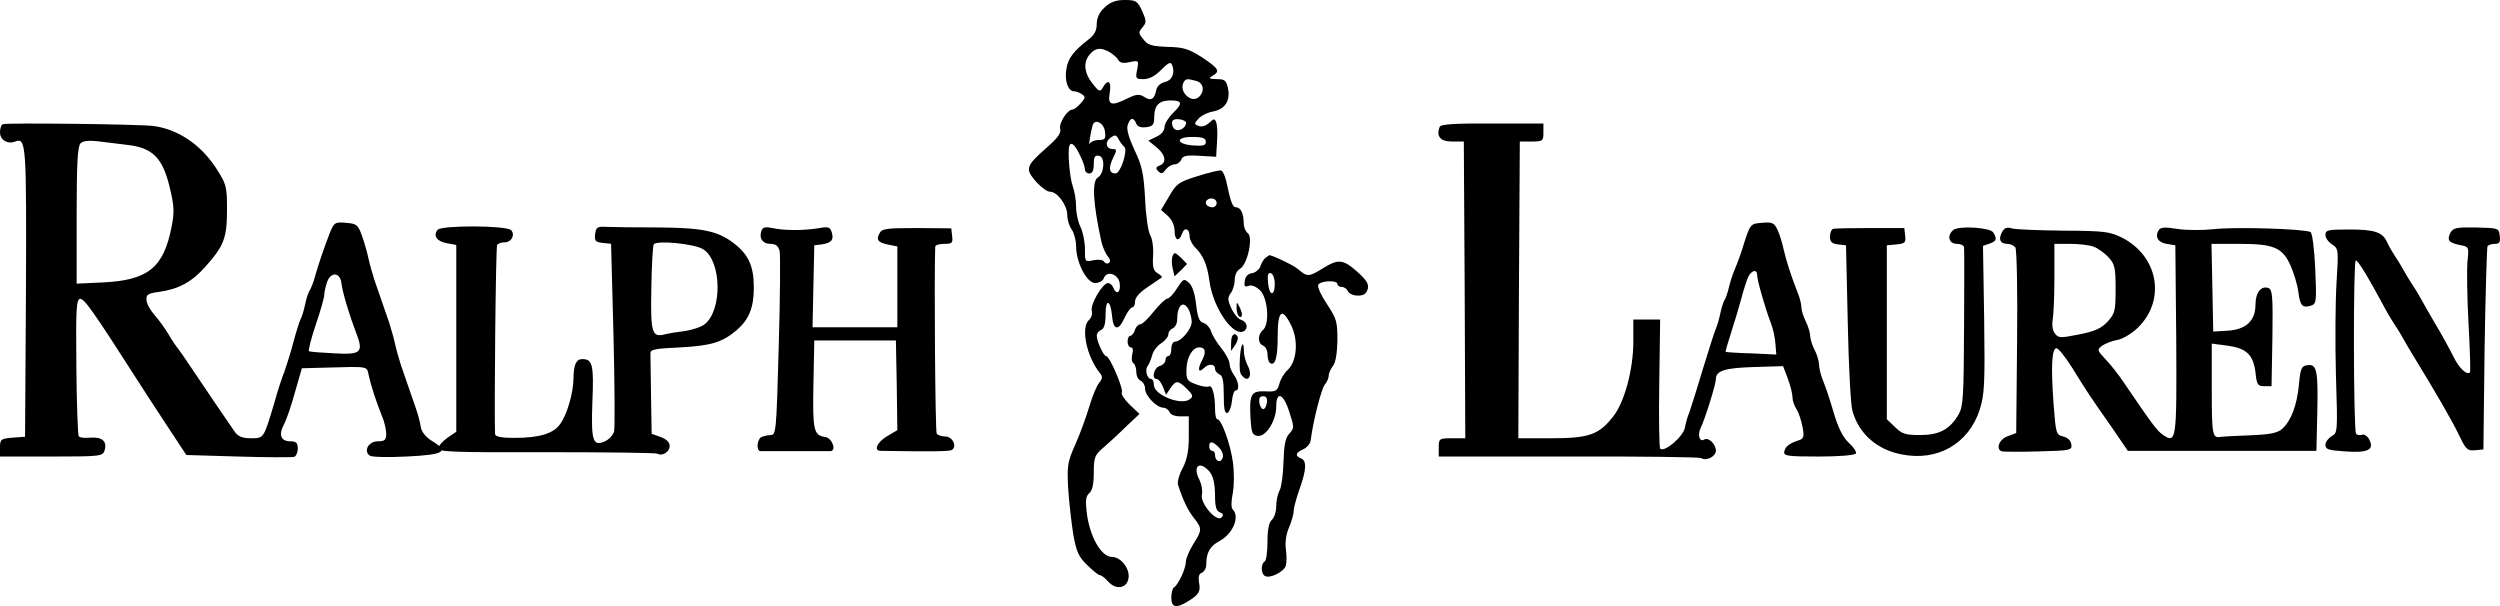
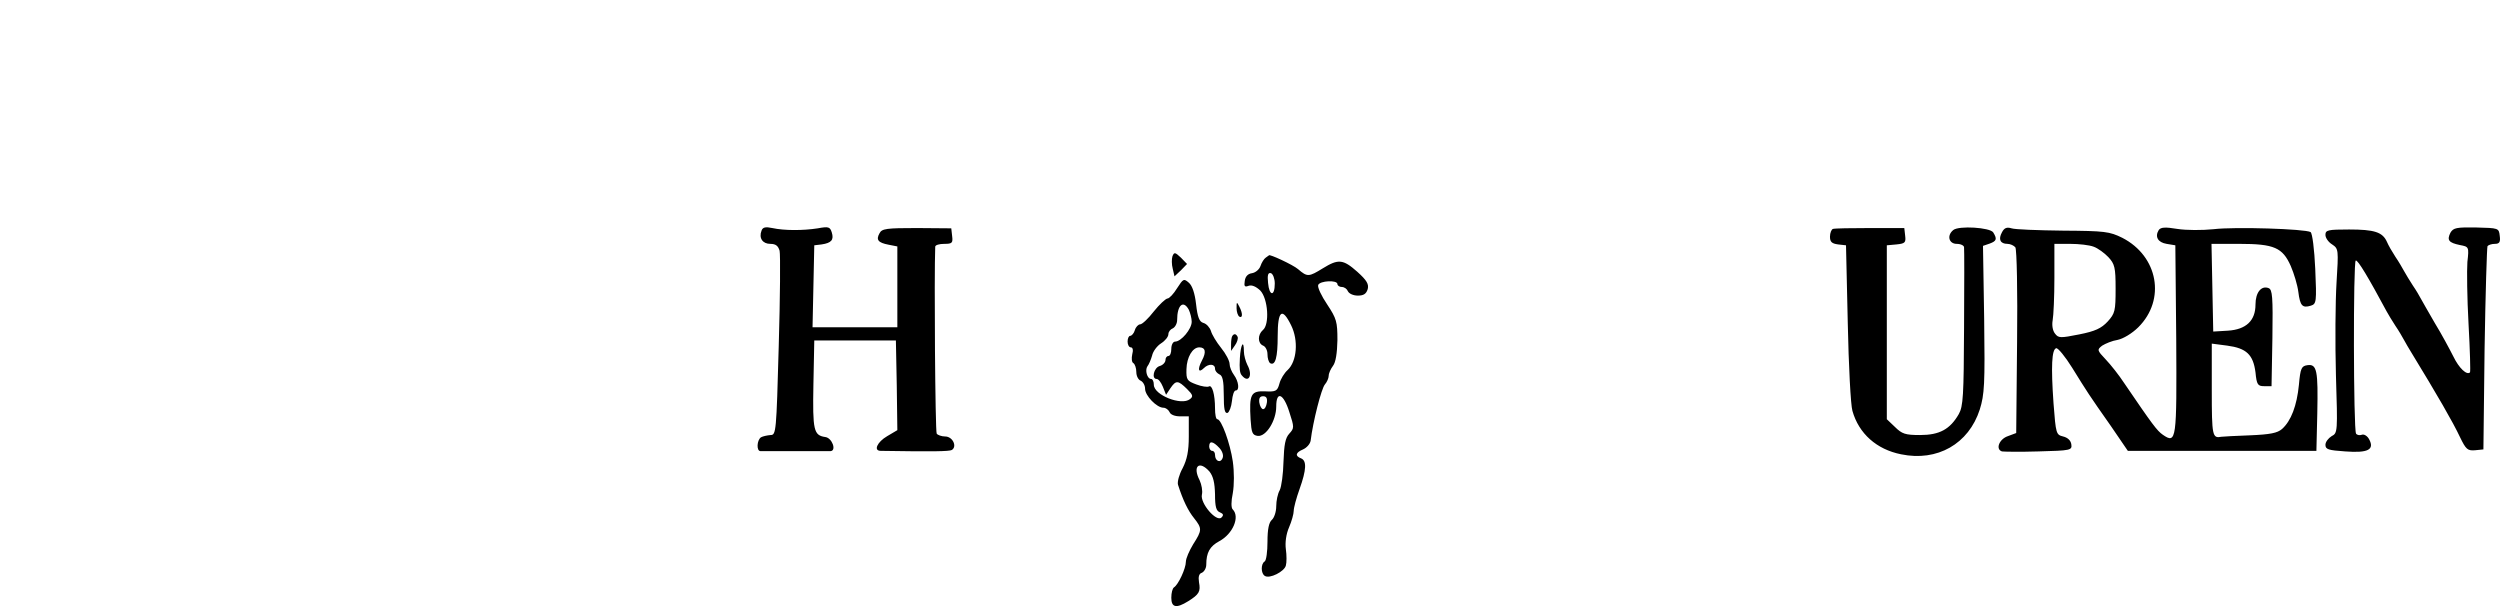
<svg xmlns="http://www.w3.org/2000/svg" width="132" height="32" viewBox="0 0 132 32" fill="none">
-   <path d="M58.313 0.402C58.048 0.643 57.908 0.948 57.908 1.27C57.908 1.607 57.784 1.848 57.488 2.073C56.694 2.684 56.383 3.085 56.305 3.648C56.196 4.258 56.398 4.821 56.709 4.821C56.818 4.821 57.005 4.885 57.13 4.982C57.317 5.094 57.317 5.174 57.068 5.448C56.896 5.641 56.709 5.785 56.632 5.785C56.351 5.785 55.9 6.508 55.978 6.798C56.04 6.99 55.869 7.247 55.48 7.601C54.483 8.485 54.328 8.662 54.328 8.967C54.328 9.288 55.137 10.124 55.449 10.124C55.822 10.124 56.351 10.831 56.351 11.345C56.351 11.602 56.46 11.956 56.585 12.117C56.709 12.293 56.818 12.695 56.818 13.001C56.818 13.852 57.379 14.945 57.83 14.945C58.017 14.945 58.235 14.832 58.282 14.688C58.437 14.254 59.076 14.479 59.122 14.977C59.185 15.459 58.935 15.588 58.78 15.186C58.733 15.057 58.609 14.945 58.5 14.945C58.204 14.961 57.566 16.07 57.644 16.407C57.69 16.568 57.628 16.777 57.503 16.889C57.052 17.275 57.363 18.818 58.079 19.702C58.219 19.878 58.219 19.991 58.033 20.216C57.908 20.36 57.675 20.923 57.519 21.453C57.363 21.983 57.036 22.883 56.787 23.446C56.367 24.378 56.336 24.587 56.398 25.776C56.445 26.483 56.569 27.576 56.663 28.186C56.834 29.135 56.943 29.392 57.41 29.842C57.706 30.131 58.002 30.372 58.079 30.372C58.157 30.372 58.344 30.517 58.515 30.709C58.935 31.175 59.527 31.063 59.589 30.5C59.652 30.002 59.169 29.408 58.718 29.408C58.142 29.408 57.535 28.331 57.379 27.062C57.301 26.419 57.332 26.194 57.519 26.033C57.675 25.904 57.752 25.551 57.752 24.956C57.752 24.169 57.799 24.024 58.235 23.655C58.515 23.414 59.06 22.916 59.449 22.53L60.165 21.855L59.652 21.373C59.371 21.1 59.185 20.81 59.231 20.73C59.34 20.553 58.593 18.802 58.406 18.802C58.266 18.802 57.908 18.014 57.908 17.725C57.908 17.596 58.017 17.468 58.142 17.42C58.297 17.355 58.375 17.098 58.375 16.584C58.375 15.732 58.64 15.829 58.718 16.697C58.78 17.452 59.06 17.484 59.371 16.793C59.511 16.488 59.698 16.23 59.776 16.23C59.87 16.23 59.932 16.086 59.932 15.909C59.932 15.716 60.181 15.427 60.601 15.154C60.959 14.913 61.286 14.688 61.333 14.656C61.38 14.623 61.286 14.527 61.13 14.431C60.897 14.302 60.85 14.109 60.881 13.531C60.913 13.113 60.85 12.599 60.726 12.406C60.617 12.197 60.492 11.329 60.461 10.477C60.383 9.16 60.305 8.758 59.901 7.922C59.605 7.28 59.465 6.814 59.543 6.605C59.667 6.203 59.854 6.171 59.994 6.524C60.056 6.685 60.227 6.749 60.508 6.717C60.881 6.669 60.944 6.589 60.944 6.139C60.959 5.544 61.208 5.303 61.815 5.303C62.422 5.303 62.454 5.464 61.955 5.946C61.691 6.203 61.488 6.54 61.488 6.701C61.488 6.894 61.317 7.103 61.068 7.215L60.632 7.424L61.068 7.778C61.551 8.18 61.613 8.597 61.224 8.742C61.021 8.822 61.006 8.887 61.161 9.047C61.317 9.192 61.395 9.176 61.551 8.951C61.66 8.806 61.878 8.678 62.018 8.678C62.158 8.678 62.313 8.565 62.376 8.421C62.438 8.228 62.656 8.18 63.341 8.228L64.213 8.276L64.259 7.489C64.29 7.055 64.275 6.605 64.213 6.46C64.135 6.251 64.088 6.251 63.839 6.492C63.683 6.637 63.45 6.717 63.294 6.653C63.045 6.556 63.045 6.524 63.279 6.267C63.419 6.107 63.777 5.93 64.073 5.882C64.695 5.753 64.975 5.303 64.835 4.644C64.742 4.242 64.664 4.178 64.244 4.178C63.823 4.162 63.792 4.146 64.026 4.001C64.43 3.76 64.368 3.632 63.481 3.037C62.781 2.587 62.5 2.491 61.644 2.475C60.819 2.443 60.586 2.378 60.368 2.073C60.103 1.752 60.103 1.703 60.321 1.446C60.539 1.189 60.539 1.109 60.305 0.579C60.056 0.048 59.978 0 59.387 0C58.904 0 58.624 0.112 58.313 0.402ZM58.578 2.748C58.764 2.86 58.982 3.037 59.044 3.166C59.138 3.326 59.325 3.359 59.652 3.278C60.119 3.182 60.134 3.182 60.041 3.68C59.947 4.146 59.963 4.178 60.383 4.178C60.694 4.178 61.006 4.001 61.317 3.68C61.706 3.294 61.815 3.246 61.893 3.439C62.049 3.873 61.893 4.242 61.488 4.339C61.27 4.387 61.084 4.564 61.053 4.741C60.959 5.239 60.772 5.351 60.43 5.126C60.15 4.949 60.01 4.966 59.543 5.191C58.671 5.624 58.484 5.56 58.593 4.901C58.702 4.291 58.5 4.146 58.235 4.612C58.095 4.869 58.033 4.853 57.69 4.419C57.239 3.857 57.176 3.278 57.55 2.86C57.846 2.523 58.111 2.491 58.578 2.748ZM63.17 4.275C63.559 4.387 63.621 4.837 63.294 5.126C62.889 5.48 62.22 4.821 62.5 4.339C62.609 4.146 62.687 4.146 63.17 4.275ZM62.625 6.508C62.578 6.83 62.111 7.006 61.955 6.749C61.878 6.621 61.862 6.46 61.909 6.38C62.018 6.203 62.656 6.315 62.625 6.508ZM58.344 6.958C58.391 7.328 58.344 7.392 58.002 7.392C57.799 7.392 57.581 7.489 57.535 7.585C57.457 7.794 57.581 6.99 57.69 6.621C57.799 6.235 58.297 6.492 58.344 6.958ZM59.356 7.746C59.574 7.89 59.169 9.16 58.904 9.16C58.562 9.16 58.515 8.871 58.764 8.356C58.967 7.938 58.982 7.874 58.78 7.874C58.406 7.874 58.313 7.521 58.624 7.28C58.873 7.103 58.92 7.103 59.06 7.344C59.138 7.505 59.278 7.681 59.356 7.746ZM63.668 7.489C63.668 7.681 63.528 7.714 63.014 7.681C62.096 7.617 62.033 7.231 62.952 7.231C63.496 7.231 63.668 7.296 63.668 7.489ZM57.036 8.228C57.176 8.501 57.285 8.822 57.285 8.951C57.285 9.063 57.394 9.16 57.519 9.16C57.675 9.16 57.752 8.999 57.752 8.662C57.752 8.276 57.815 8.18 58.033 8.228C58.359 8.292 58.313 9.16 57.97 9.369C57.644 9.562 57.706 10.719 58.157 12.775C58.219 13.033 58.359 13.37 58.484 13.531C58.624 13.691 58.655 13.82 58.546 13.884C58.468 13.949 58.344 13.9 58.297 13.82C58.235 13.708 58.002 13.691 57.737 13.74C57.285 13.836 57.285 13.836 57.285 13.145C57.285 12.759 57.176 12.245 57.052 11.988C56.927 11.747 56.818 11.265 56.818 10.928C56.818 10.574 56.741 10.108 56.647 9.851C56.476 9.401 56.351 7.906 56.476 7.665C56.569 7.472 56.787 7.681 57.036 8.228ZM0.156 6.556C0.062 6.589 0 6.781 0 6.99C0 7.392 0.405 7.633 0.809 7.472C1.385 7.247 1.401 7.633 1.37 15.443L1.323 23.06L0.669 23.108C0.047 23.157 0 23.189 0 23.639V24.105H2.709C5.339 24.105 5.433 24.089 5.526 23.767C5.666 23.301 5.386 23.06 4.763 23.108C4.468 23.14 4.203 23.108 4.156 23.028C4.11 22.948 4.047 21.309 4.032 19.364C4.001 16.327 4.032 15.829 4.219 15.781C4.437 15.748 4.857 16.327 7.316 20.168C7.441 20.377 8.064 21.325 8.686 22.273L9.838 24.024L12.578 24.105C14.103 24.153 15.427 24.153 15.536 24.121C15.629 24.089 15.722 23.896 15.722 23.687C15.722 23.382 15.645 23.301 15.333 23.301C14.819 23.301 14.695 22.948 15.006 22.385C15.131 22.144 15.396 21.373 15.582 20.682L15.94 19.445L17.154 19.412C19.552 19.348 19.349 19.316 19.474 19.846C19.599 20.393 19.863 21.212 20.174 21.983C20.299 22.273 20.392 22.691 20.392 22.899C20.392 23.237 20.314 23.301 19.941 23.301C19.458 23.301 19.178 23.816 19.521 24.056C19.614 24.137 20.486 24.153 21.466 24.105C23.443 24.008 23.724 23.848 22.836 23.301C22.494 23.092 22.26 22.819 22.214 22.53C22.183 22.289 22.058 21.839 21.949 21.534C21.84 21.228 21.669 20.714 21.56 20.409C21.451 20.103 21.28 19.589 21.171 19.284C21.077 18.979 20.922 18.464 20.859 18.159C20.797 17.854 20.641 17.339 20.548 17.034C20.439 16.729 20.268 16.214 20.159 15.909C20.05 15.604 19.879 15.09 19.77 14.784C19.676 14.479 19.521 13.965 19.458 13.659C19.396 13.354 19.24 12.808 19.116 12.454C18.898 11.86 18.836 11.811 18.26 11.763C17.684 11.715 17.637 11.747 17.404 12.325C17.108 13.097 16.828 13.9 16.625 14.623C16.547 14.929 16.407 15.25 16.345 15.347C16.283 15.427 16.174 15.764 16.111 16.07C16.049 16.375 15.94 16.729 15.863 16.873C15.8 17.002 15.629 17.548 15.489 18.078C15.349 18.609 15.131 19.3 15.022 19.605C14.897 19.91 14.648 20.666 14.477 21.293C13.917 23.173 13.932 23.14 13.247 23.14C12.78 23.14 12.562 23.044 12.376 22.771C11.909 22.096 10.663 20.264 10.118 19.445C9.823 18.994 9.496 18.529 9.418 18.432C9.324 18.32 9.091 17.982 8.904 17.661C8.717 17.355 8.39 16.889 8.173 16.648C7.955 16.407 7.752 16.054 7.737 15.861C7.706 15.556 7.799 15.491 8.406 15.411C9.418 15.266 10.118 14.897 10.819 14.109C11.815 13.001 11.986 12.583 11.986 11.088C11.986 9.851 11.955 9.722 11.426 8.903C10.617 7.649 9.418 6.83 8.11 6.653C7.332 6.556 0.405 6.476 0.156 6.556ZM6.709 7.649C8.048 7.794 8.577 8.324 8.951 9.851C9.2 10.879 9.215 11.185 9.06 11.972C8.64 14.141 7.814 14.8 5.417 14.913L4.047 14.977V11.377C4.047 8.71 4.094 7.73 4.25 7.569C4.374 7.44 4.686 7.408 5.137 7.456C5.526 7.505 6.227 7.585 6.709 7.649ZM18.026 14.945C18.073 15.411 18.462 16.68 18.789 17.532C19.209 18.609 19.085 18.737 17.668 18.657C16.983 18.625 16.376 18.577 16.314 18.545C16.267 18.512 16.423 17.886 16.672 17.146C16.921 16.423 17.123 15.7 17.123 15.556C17.123 15.411 17.201 15.09 17.279 14.865C17.481 14.334 17.964 14.383 18.026 14.945ZM76.012 6.701C75.825 7.199 76.043 7.472 76.666 7.472H77.289L77.335 15.299L77.367 23.14H76.666C75.997 23.14 75.965 23.157 75.965 23.623V24.105H82.815C86.582 24.089 89.726 24.137 89.82 24.185C90.084 24.362 90.598 24.105 90.598 23.799C90.598 23.446 90.209 23.076 89.991 23.205C89.742 23.366 89.617 22.98 89.789 22.61C90.038 22.096 90.598 20.28 90.598 20.023C90.598 19.573 91.065 19.428 92.591 19.38L94.147 19.332L94.396 19.991C94.537 20.36 94.645 20.81 94.645 20.987C94.645 21.164 94.739 21.437 94.863 21.614C94.972 21.791 95.112 22.209 95.175 22.546C95.268 23.044 95.237 23.157 95.004 23.237C94.49 23.398 94.256 23.574 94.21 23.848C94.163 24.073 94.381 24.105 96.031 24.105C97.058 24.105 97.93 24.04 97.992 23.944C98.039 23.864 97.868 23.607 97.619 23.382C97.307 23.092 97.058 22.594 96.825 21.807C96.638 21.164 96.389 20.409 96.264 20.119C96.14 19.83 96.046 19.428 96.046 19.236C96.031 19.043 95.938 18.705 95.813 18.48C95.688 18.255 95.595 17.934 95.579 17.757C95.579 17.58 95.471 17.227 95.346 16.97C95.221 16.729 95.112 16.375 95.112 16.214C95.112 16.054 95.019 15.684 94.894 15.395C94.568 14.559 94.319 13.788 94.178 13.177C94.116 12.872 93.976 12.406 93.867 12.165C93.68 11.763 93.587 11.715 93.042 11.763C92.435 11.811 92.419 11.827 92.108 12.775C91.952 13.306 91.719 13.949 91.594 14.222C91.485 14.479 91.345 14.913 91.283 15.186C91.221 15.443 91.127 15.732 91.065 15.829C91.003 15.909 90.894 16.247 90.832 16.552C90.769 16.857 90.66 17.211 90.598 17.355C90.536 17.484 90.225 18.464 89.898 19.525C89.586 20.585 89.259 21.598 89.197 21.775C89.119 21.951 89.01 22.305 88.964 22.578C88.87 23.06 87.874 23.912 87.656 23.687C87.609 23.639 87.578 22.08 87.609 20.232L87.656 16.873H86.24V18.046C86.24 19.493 85.772 21.244 85.181 21.983C84.434 22.948 83.904 23.14 81.927 23.14H80.168L80.2 15.299L80.246 7.472H80.869C81.46 7.472 81.492 7.44 81.492 7.006V6.524H78.783C76.837 6.508 76.059 6.556 76.012 6.701ZM92.778 14.527C92.778 14.8 93.198 16.263 93.493 17.034C93.618 17.339 93.727 17.854 93.743 18.159L93.789 18.721L92.466 18.657C91.734 18.641 91.127 18.593 91.112 18.577C91.096 18.561 91.221 18.127 91.392 17.596C91.563 17.066 91.812 16.247 91.937 15.781C92.061 15.299 92.233 14.784 92.311 14.607C92.497 14.254 92.778 14.206 92.778 14.527Z" fill="black" />
-   <path d="M63.24 9.297C62.24 9.605 62.113 9.698 61.733 10.361L61.304 11.085L61.669 11.408C61.875 11.593 62.018 11.917 62.018 12.179C62.018 12.703 62.256 12.795 62.415 12.333C62.542 11.963 62.812 12.071 62.812 12.487C62.812 12.641 62.939 12.888 63.081 13.042C63.526 13.458 63.748 13.997 63.859 14.845C64.049 16.263 65.129 17.819 65.684 17.48C65.922 17.341 65.843 16.987 65.541 16.895C65.382 16.848 65.144 16.571 65.017 16.278C64.811 15.847 64.811 15.708 64.986 15.477C65.097 15.323 65.192 15.014 65.192 14.783C65.192 14.537 65.303 14.29 65.462 14.198C65.859 13.997 66.176 12.549 65.89 12.318C65.763 12.225 65.668 11.979 65.668 11.794C65.668 11.285 65.509 10.946 65.271 10.946C65.081 10.946 64.986 10.7 64.748 9.575C64.684 9.282 64.557 9.02 64.478 9.004C64.383 8.973 63.827 9.112 63.24 9.297ZM64.24 10.715C64.24 10.838 64.145 10.946 64.018 10.946C63.748 10.946 63.573 10.73 63.716 10.576C63.907 10.391 64.24 10.484 64.24 10.715ZM23.108 12.133C22.854 12.441 23.06 12.749 23.6 12.842L24.092 12.934V22.797L23.616 23.121C23.362 23.305 23.14 23.552 23.14 23.675C23.14 23.86 23.981 23.891 28.852 23.876C31.994 23.876 34.629 23.907 34.708 23.953C34.962 24.107 35.359 23.86 35.359 23.552C35.359 23.352 35.184 23.182 34.883 23.074L34.407 22.905L34.375 20.932C34.359 19.854 34.343 18.836 34.343 18.682C34.327 18.451 34.533 18.405 35.914 18.343C37.564 18.251 38.12 18.081 38.897 17.434C39.548 16.864 39.802 16.247 39.802 15.184C39.802 14.044 39.516 13.427 38.723 12.826C37.866 12.179 37.057 12.025 34.692 12.009C33.534 12.009 32.328 11.994 32.026 11.979C31.534 11.948 31.471 11.994 31.423 12.364C31.375 12.718 31.439 12.78 31.82 12.826L32.264 12.872L32.391 17.65C32.455 20.27 32.471 22.581 32.423 22.782C32.375 22.966 32.153 23.213 31.931 23.305C31.296 23.583 31.201 23.275 31.28 21.163C31.36 19.253 31.28 18.96 30.741 18.96C30.423 18.96 30.281 19.268 30.281 20.008C30.265 20.763 29.947 21.872 29.582 22.381C29.233 22.889 28.487 23.121 27.154 23.121C26.472 23.121 26.155 23.059 26.139 22.92C26.091 22.057 26.171 13.042 26.25 12.934C26.297 12.857 26.472 12.795 26.647 12.795C27.012 12.795 27.218 12.379 26.98 12.148C26.726 11.902 23.314 11.886 23.108 12.133ZM37.136 13.165C38.104 13.782 38.151 16.386 37.199 17.126C37.025 17.265 36.549 17.419 36.152 17.48C35.755 17.526 35.295 17.604 35.121 17.65C34.422 17.835 34.343 17.588 34.391 15.23C34.407 14.028 34.47 12.965 34.518 12.903C34.66 12.672 36.692 12.872 37.136 13.165Z" fill="black" />
  <path d="M40.209 12.178C40.055 12.572 40.27 12.876 40.67 12.876C40.963 12.876 41.086 12.982 41.163 13.24C41.209 13.438 41.193 15.699 41.117 18.28C40.993 22.818 40.978 22.97 40.686 22.97C40.516 22.985 40.285 23.031 40.178 23.091C39.962 23.243 39.932 23.805 40.147 23.82H43.856C44.179 23.79 43.933 23.122 43.579 23.076C42.963 22.985 42.902 22.742 42.948 20.299L42.994 17.976H47.303L47.349 20.344L47.38 22.712L46.841 23.031C46.318 23.334 46.102 23.805 46.502 23.805C49.272 23.85 50.119 23.835 50.257 23.759C50.55 23.577 50.303 23.046 49.903 23.046C49.719 23.046 49.503 22.97 49.457 22.894C49.38 22.773 49.319 14.561 49.38 13.028C49.38 12.937 49.596 12.876 49.857 12.876C50.273 12.876 50.319 12.83 50.273 12.466L50.227 12.056L48.411 12.041C46.81 12.041 46.564 12.071 46.441 12.314C46.241 12.663 46.364 12.815 46.918 12.921L47.38 13.012V17.278H42.902L42.948 15.107L42.994 12.952L43.379 12.906C43.902 12.83 44.04 12.663 43.917 12.269C43.825 11.98 43.748 11.95 43.179 12.056C42.394 12.178 41.409 12.178 40.778 12.041C40.424 11.965 40.27 11.995 40.209 12.178ZM96.777 12.087C96.7 12.117 96.623 12.299 96.623 12.496C96.623 12.77 96.715 12.861 97.054 12.906L97.469 12.952L97.562 17.05C97.608 19.297 97.716 21.391 97.808 21.695C98.146 22.894 99.085 23.729 100.378 23.987C102.286 24.382 103.948 23.441 104.533 21.619C104.779 20.83 104.81 20.283 104.764 16.853L104.702 12.982L105.056 12.861C105.425 12.724 105.456 12.618 105.241 12.269C105.071 12.011 103.425 11.904 103.132 12.147C102.778 12.436 102.901 12.876 103.317 12.876C103.532 12.876 103.702 12.967 103.702 13.058C103.717 13.164 103.717 15.092 103.702 17.323C103.686 20.89 103.656 21.452 103.425 21.862C102.963 22.666 102.409 22.97 101.378 22.97C100.593 22.97 100.424 22.909 100.055 22.545L99.624 22.135V12.952L100.132 12.906C100.578 12.861 100.639 12.815 100.593 12.451L100.547 12.041H98.747C97.746 12.041 96.869 12.056 96.777 12.087ZM105.702 12.269C105.502 12.633 105.61 12.876 105.995 12.876C106.148 12.876 106.333 12.967 106.41 13.058C106.487 13.164 106.533 15.411 106.502 18.067L106.456 22.864L106.01 23.031C105.564 23.183 105.348 23.714 105.702 23.835C105.779 23.85 106.656 23.866 107.626 23.835C109.349 23.79 109.411 23.774 109.365 23.456C109.334 23.258 109.18 23.107 108.934 23.046C108.564 22.955 108.549 22.909 108.426 21.3C108.287 19.327 108.334 18.462 108.564 18.386C108.657 18.355 109.042 18.826 109.411 19.418C110.211 20.708 110.273 20.814 111.458 22.499L112.35 23.805H122.306L122.353 21.816C122.399 19.57 122.337 19.206 121.829 19.282C121.522 19.327 121.46 19.433 121.383 20.314C121.275 21.422 120.968 22.226 120.491 22.651C120.244 22.864 119.875 22.94 118.798 22.985C118.044 23.015 117.367 23.046 117.29 23.061C116.813 23.152 116.782 23.031 116.782 20.602V18.143L117.598 18.249C118.613 18.386 118.967 18.72 119.09 19.661C119.152 20.314 119.213 20.39 119.552 20.39H119.937L119.983 17.84C120.014 15.669 119.983 15.289 119.783 15.213C119.398 15.062 119.09 15.441 119.09 16.079C119.09 16.929 118.598 17.399 117.628 17.46L116.859 17.506L116.813 15.183L116.767 12.876H118.244C120.075 12.876 120.521 13.073 120.952 14.045C121.122 14.439 121.306 15.046 121.352 15.411C121.445 16.155 121.568 16.276 122.014 16.139C122.306 16.048 122.322 15.942 122.245 14.197C122.199 13.164 122.091 12.314 121.999 12.254C121.722 12.087 117.998 11.965 116.874 12.102C116.29 12.162 115.428 12.162 114.966 12.087C114.32 11.98 114.089 11.995 113.981 12.147C113.766 12.496 113.935 12.8 114.397 12.876L114.858 12.952L114.905 17.9C114.935 23.243 114.92 23.456 114.197 22.955C113.889 22.742 113.643 22.408 112.165 20.238C111.888 19.813 111.442 19.251 111.181 18.978C110.719 18.492 110.719 18.462 110.996 18.249C111.165 18.143 111.519 17.991 111.811 17.946C112.104 17.885 112.566 17.612 112.904 17.278C114.366 15.821 113.95 13.529 112.058 12.557C111.381 12.223 111.134 12.193 108.934 12.178C107.61 12.162 106.379 12.117 106.21 12.056C105.964 11.98 105.825 12.026 105.702 12.269ZM110.55 13.028C110.765 13.104 111.119 13.362 111.319 13.574C111.658 13.938 111.704 14.121 111.704 15.244C111.704 16.413 111.673 16.549 111.288 16.974C110.95 17.338 110.627 17.49 109.78 17.657C108.78 17.855 108.688 17.855 108.503 17.612C108.38 17.46 108.334 17.172 108.38 16.913C108.426 16.671 108.472 15.669 108.472 14.682V12.876H109.303C109.765 12.876 110.319 12.937 110.55 13.028ZM129.385 12.284C129.185 12.679 129.293 12.815 129.878 12.937C130.355 13.028 130.37 13.028 130.278 13.832C130.247 14.257 130.262 15.745 130.339 17.111C130.416 18.492 130.447 19.631 130.416 19.661C130.247 19.828 129.831 19.433 129.539 18.826C129.339 18.431 128.908 17.627 128.554 17.05C128.216 16.458 127.877 15.881 127.816 15.76C127.754 15.639 127.569 15.32 127.4 15.077C127.231 14.819 127.031 14.485 126.938 14.318C126.846 14.151 126.646 13.802 126.477 13.559C126.307 13.301 126.107 12.952 126.03 12.77C125.8 12.254 125.369 12.117 124.03 12.117C122.907 12.117 122.783 12.147 122.783 12.405C122.783 12.557 122.937 12.785 123.137 12.906C123.476 13.134 123.476 13.18 123.368 14.94C123.307 15.927 123.291 18.128 123.337 19.798C123.43 22.818 123.43 22.864 123.107 23.031C122.937 23.137 122.783 23.334 122.783 23.486C122.783 23.729 122.937 23.774 123.83 23.835C125.03 23.926 125.384 23.744 125.092 23.198C124.999 23.015 124.815 22.909 124.707 22.955C124.584 23 124.445 22.97 124.399 22.894C124.261 22.682 124.245 13.787 124.384 13.756C124.492 13.711 125.061 14.667 126.015 16.443C126.107 16.61 126.307 16.944 126.477 17.202C126.646 17.445 126.846 17.794 126.938 17.961C127.031 18.128 127.185 18.401 127.292 18.568C128.708 20.89 129.508 22.272 129.893 23.091C130.201 23.729 130.293 23.805 130.678 23.774L131.124 23.729L131.186 18.416C131.232 15.502 131.309 13.058 131.34 12.997C131.386 12.937 131.555 12.876 131.724 12.876C131.97 12.876 132.032 12.785 131.986 12.451C131.94 12.041 131.924 12.041 130.739 12.011C129.708 11.995 129.539 12.026 129.385 12.284ZM61.906 13.529C61.86 13.665 61.86 13.969 61.922 14.197L62.014 14.591L62.353 14.272L62.676 13.938L62.353 13.604C62.045 13.316 61.999 13.301 61.906 13.529ZM66.831 13.604C66.738 13.665 66.615 13.863 66.554 14.045C66.492 14.227 66.292 14.394 66.108 14.424C65.892 14.454 65.754 14.591 65.723 14.834C65.677 15.122 65.723 15.168 65.923 15.092C66.092 15.031 66.308 15.122 66.538 15.335C66.954 15.76 67.046 17.141 66.677 17.43C66.4 17.672 66.4 18.128 66.692 18.249C66.815 18.295 66.923 18.492 66.923 18.705C66.923 18.917 66.985 19.114 67.062 19.175C67.339 19.327 67.462 18.872 67.462 17.748C67.462 16.397 67.692 16.2 68.17 17.172C68.57 17.976 68.477 19.084 67.985 19.54C67.816 19.691 67.616 20.01 67.554 20.253C67.446 20.648 67.369 20.693 66.8 20.663C66.046 20.632 65.954 20.815 66.031 22.15C66.077 22.849 66.123 22.97 66.4 23.015C66.846 23.076 67.385 22.211 67.385 21.467C67.385 20.617 67.769 20.769 68.077 21.756C68.339 22.56 68.339 22.606 68.077 22.894C67.862 23.122 67.8 23.486 67.769 24.366C67.754 25.019 67.662 25.702 67.569 25.884C67.462 26.067 67.385 26.446 67.385 26.734C67.385 27.023 67.277 27.341 67.154 27.448C67 27.584 66.923 27.933 66.923 28.601C66.923 29.117 66.862 29.603 66.769 29.649C66.569 29.77 66.569 30.286 66.785 30.408C67.031 30.575 67.816 30.18 67.893 29.861C67.939 29.709 67.939 29.315 67.893 28.996C67.846 28.647 67.908 28.192 68.062 27.843C68.2 27.524 68.308 27.129 68.308 26.977C68.308 26.81 68.447 26.294 68.616 25.824C68.985 24.791 69.001 24.321 68.693 24.2C68.37 24.078 68.4 23.896 68.8 23.729C69.001 23.638 69.17 23.441 69.201 23.274C69.324 22.257 69.77 20.511 69.955 20.299C70.062 20.177 70.155 19.965 70.155 19.843C70.155 19.706 70.262 19.479 70.385 19.312C70.524 19.13 70.601 18.659 70.616 17.961C70.616 16.989 70.57 16.823 70.078 16.079C69.77 15.623 69.555 15.168 69.601 15.046C69.693 14.819 70.616 14.773 70.616 15.001C70.616 15.077 70.724 15.153 70.847 15.153C70.986 15.153 71.124 15.259 71.17 15.38C71.232 15.502 71.447 15.608 71.694 15.608C72.001 15.608 72.14 15.517 72.217 15.259C72.278 15.001 72.171 14.804 71.663 14.348C70.909 13.68 70.662 13.665 69.847 14.166C69.108 14.621 69.031 14.637 68.539 14.212C68.277 13.984 67 13.392 67 13.483C67 13.483 66.923 13.544 66.831 13.604ZM67.308 14.971C67.308 15.669 67.015 15.639 66.954 14.94C66.908 14.515 66.954 14.379 67.108 14.424C67.216 14.47 67.308 14.713 67.308 14.971ZM66.892 21.255C66.862 21.452 66.785 21.604 66.692 21.604C66.615 21.604 66.523 21.452 66.492 21.255C66.461 21.027 66.523 20.921 66.692 20.921C66.862 20.921 66.923 21.027 66.892 21.255ZM62.153 15.213C61.968 15.517 61.737 15.76 61.645 15.76C61.537 15.775 61.214 16.079 60.922 16.443C60.629 16.823 60.306 17.126 60.198 17.126C60.106 17.126 59.968 17.263 59.921 17.43C59.875 17.597 59.752 17.733 59.675 17.733C59.598 17.733 59.537 17.87 59.537 18.037C59.537 18.204 59.614 18.34 59.706 18.34C59.814 18.34 59.844 18.492 59.783 18.705C59.737 18.917 59.752 19.13 59.844 19.175C59.921 19.221 59.998 19.433 59.998 19.646C59.998 19.858 60.106 20.056 60.229 20.101C60.352 20.162 60.46 20.344 60.46 20.526C60.46 20.89 61.075 21.528 61.429 21.528C61.553 21.528 61.691 21.634 61.752 21.756C61.799 21.892 62.029 21.983 62.306 21.983H62.768V23.046C62.768 23.82 62.676 24.26 62.445 24.716C62.26 25.049 62.153 25.444 62.199 25.596C62.46 26.416 62.737 26.977 63.045 27.357C63.476 27.903 63.476 27.994 62.999 28.738C62.799 29.072 62.614 29.482 62.614 29.664C62.614 30.013 62.214 30.878 61.983 31.015C61.906 31.076 61.845 31.303 61.845 31.561C61.845 32.077 62.106 32.138 62.737 31.744C63.322 31.379 63.399 31.227 63.307 30.742C63.261 30.453 63.307 30.286 63.461 30.241C63.584 30.18 63.691 29.998 63.691 29.816C63.691 29.178 63.876 28.844 64.384 28.571C65.092 28.192 65.477 27.296 65.092 26.901C64.999 26.826 64.999 26.476 65.092 26.036C65.169 25.596 65.169 24.913 65.092 24.366C64.953 23.41 64.492 22.135 64.276 22.135C64.199 22.135 64.153 21.877 64.153 21.558C64.153 20.83 63.999 20.299 63.83 20.405C63.753 20.45 63.445 20.405 63.168 20.299C62.676 20.116 62.63 20.056 62.645 19.494C62.66 18.857 62.968 18.34 63.322 18.34C63.645 18.34 63.707 18.583 63.461 19.039C63.214 19.509 63.276 19.722 63.568 19.433C63.815 19.19 64.153 19.206 64.153 19.464C64.153 19.585 64.261 19.706 64.384 19.767C64.553 19.828 64.615 20.101 64.615 20.86C64.615 21.589 64.661 21.847 64.815 21.801C64.907 21.756 65.015 21.482 65.046 21.179C65.076 20.875 65.153 20.617 65.246 20.617C65.461 20.617 65.4 20.131 65.153 19.798C65.03 19.631 64.923 19.372 64.923 19.221C64.923 19.054 64.722 18.674 64.476 18.371C64.23 18.067 63.984 17.657 63.938 17.475C63.876 17.293 63.707 17.096 63.538 17.05C63.322 16.989 63.23 16.747 63.153 16.064C63.091 15.502 62.953 15.077 62.768 14.925C62.507 14.697 62.476 14.713 62.153 15.213ZM62.768 16.352C62.845 16.519 62.922 16.807 62.922 16.989C62.922 17.369 62.368 18.037 62.045 18.037C61.937 18.037 61.845 18.204 61.845 18.416C61.845 18.629 61.783 18.796 61.691 18.796C61.614 18.796 61.537 18.887 61.537 19.008C61.537 19.13 61.399 19.282 61.229 19.327C60.922 19.418 60.783 20.01 61.075 20.01C61.168 20.01 61.306 20.192 61.399 20.42L61.568 20.845L61.799 20.496C62.091 20.071 62.199 20.071 62.676 20.541C62.984 20.845 63.014 20.936 62.83 21.073C62.383 21.437 60.922 20.86 60.922 20.314C60.922 20.147 60.86 20.01 60.783 20.01C60.568 20.01 60.444 19.54 60.583 19.342C60.66 19.251 60.768 18.993 60.829 18.781C60.875 18.553 61.091 18.265 61.306 18.128C61.522 17.991 61.691 17.779 61.691 17.642C61.691 17.521 61.799 17.384 61.922 17.338C62.045 17.278 62.153 17.081 62.153 16.898C62.153 16.109 62.476 15.821 62.768 16.352ZM64.384 23.653C64.538 23.82 64.615 24.048 64.553 24.184C64.445 24.473 64.153 24.351 64.153 24.017C64.153 23.896 64.092 23.805 63.999 23.805C63.922 23.805 63.845 23.699 63.845 23.577C63.845 23.258 64.045 23.289 64.384 23.653ZM63.861 24.898C64.061 25.156 64.138 25.49 64.153 26.097C64.153 26.765 64.215 26.977 64.415 27.053C64.599 27.129 64.615 27.205 64.492 27.326C64.23 27.584 63.353 26.567 63.461 26.112C63.507 25.93 63.445 25.581 63.338 25.353C62.953 24.609 63.322 24.291 63.861 24.898Z" fill="black" />
  <path d="M65.291 16.273C65.291 16.468 65.358 16.663 65.436 16.719C65.62 16.816 65.62 16.538 65.436 16.189C65.3 15.924 65.291 15.924 65.291 16.273ZM65.068 17.736C65.029 17.778 65 17.987 65 18.182V18.53L65.203 18.238C65.32 18.084 65.378 17.875 65.349 17.792C65.271 17.625 65.165 17.597 65.068 17.736ZM65.465 18.921C65.436 19.464 65.455 19.701 65.572 19.826C65.93 20.259 66.162 19.812 65.862 19.269C65.765 19.074 65.678 18.753 65.678 18.558C65.678 17.889 65.504 18.182 65.465 18.921Z" fill="black" />
</svg>